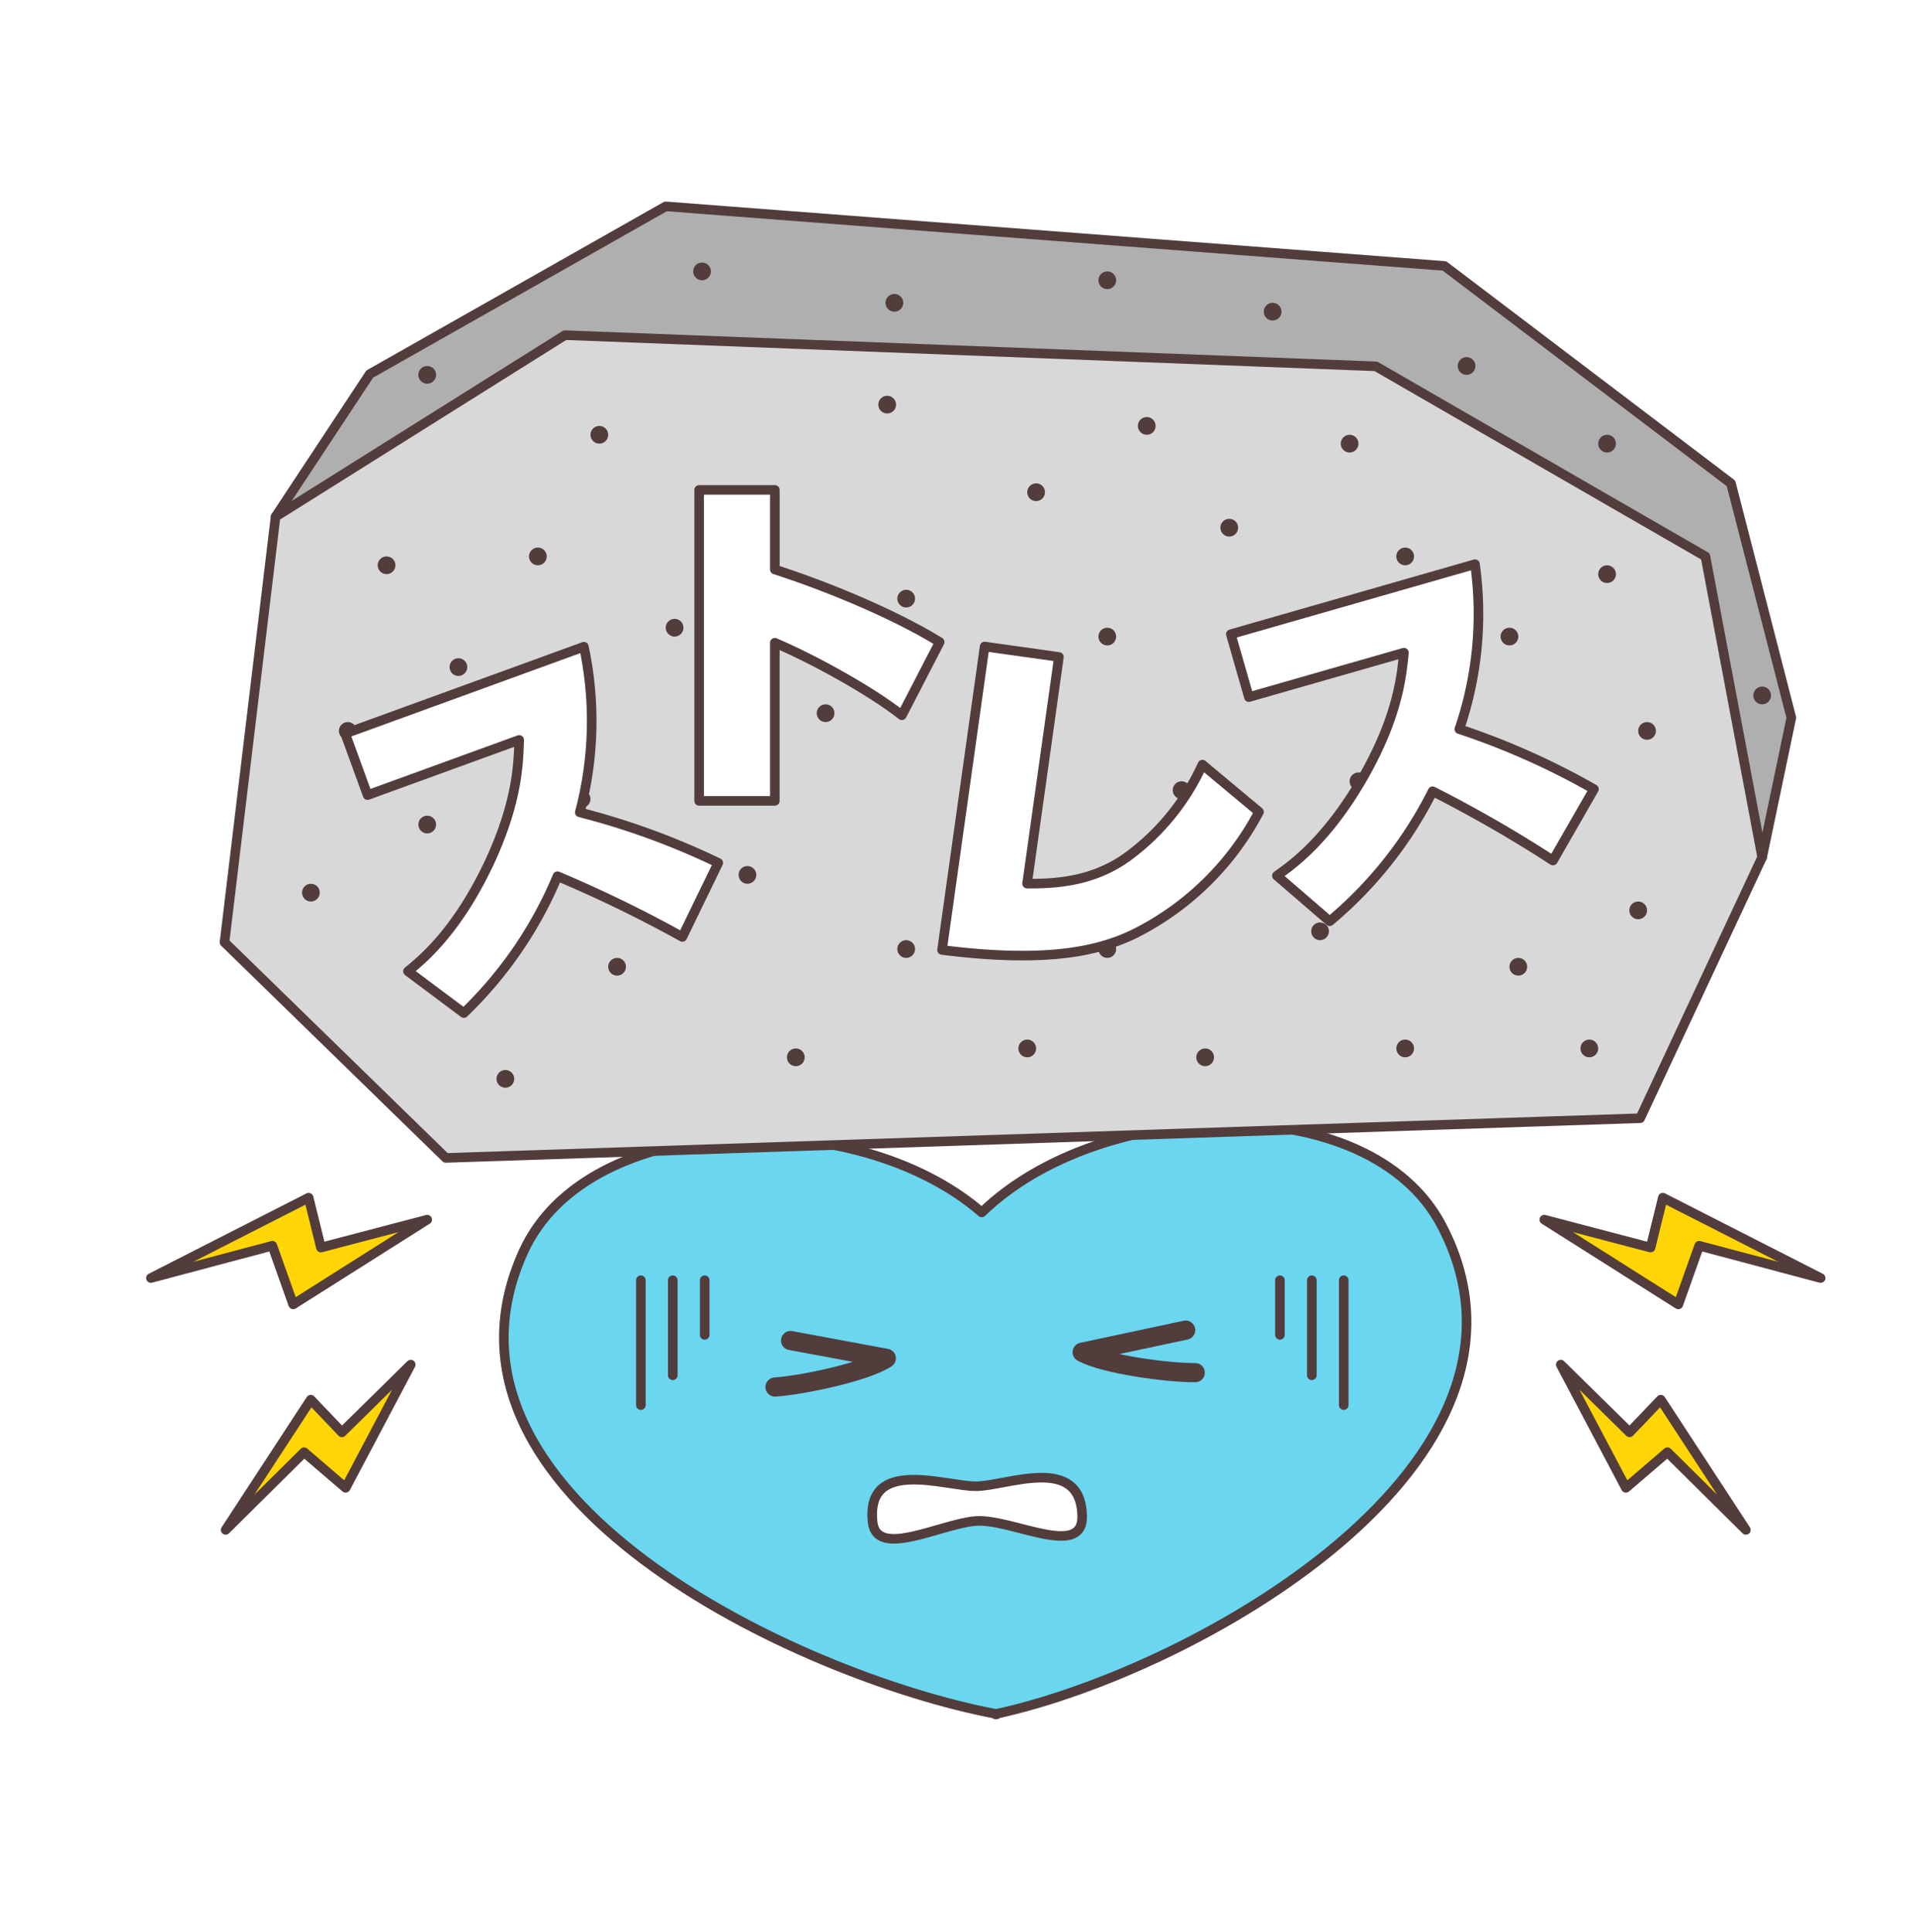
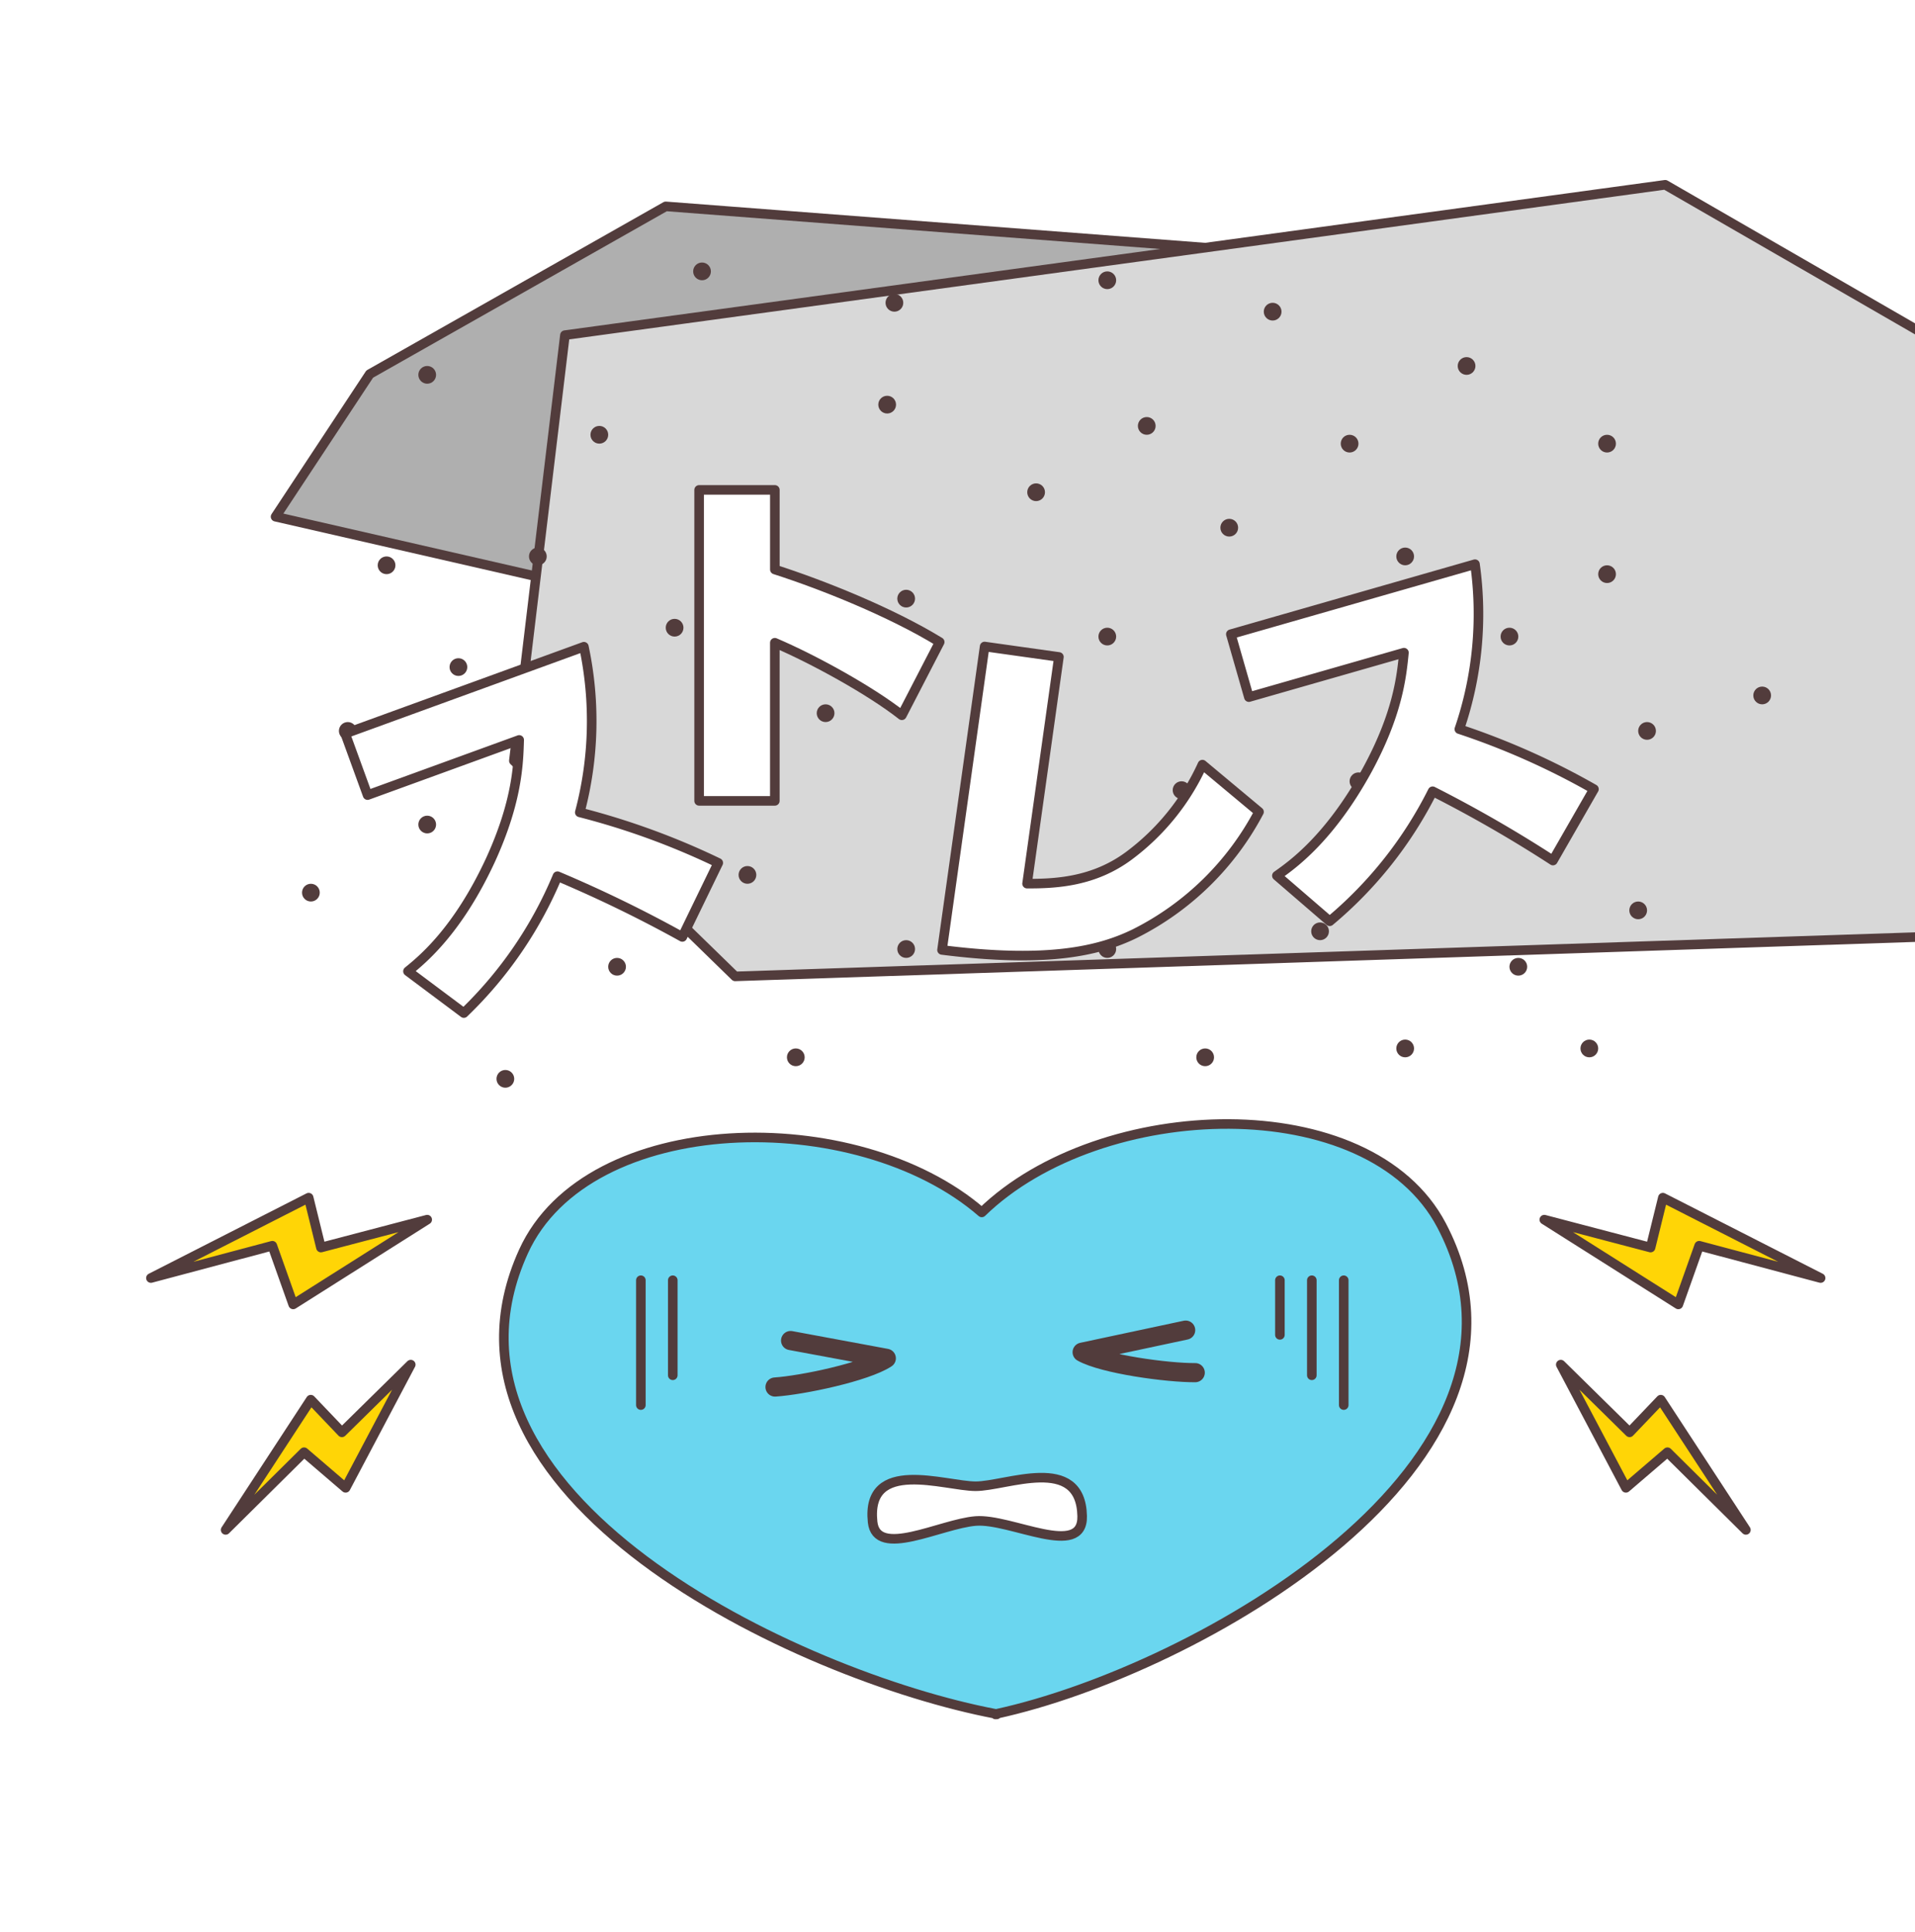
<svg xmlns="http://www.w3.org/2000/svg" width="300" height="302.667" viewBox="0 0 300 302.667">
  <g data-name="アートワーク 50">
    <g data-name="グループ 5644">
      <path data-name="長方形 3007" fill="#fff" d="M0 0h300v302.667H0z" />
      <g data-name="グループ 5640" stroke="#523c3c" stroke-linecap="round" stroke-linejoin="round">
        <path data-name="パス 44456" d="M225.838 191.959c-11.314-21.555-53.415-20.14-72.034-2.038-19.619-17.012-61.733-16.029-71.8 6.135-17.348 38.186 43.081 66.537 73.938 72.408l.007.1.1-.049.1.044v-.1c31.094-6.759 89.182-39.359 69.689-76.5z" fill="#6ad6ef" stroke-width="1.5" />
        <path data-name="パス 44457" d="M187.243 215.022c-4.313.03-14.333-1.32-17.717-3.206l16.218-3.458" fill="none" stroke-width="3" />
        <path data-name="パス 44458" d="M121.413 217.273c4.3-.288 14.2-2.37 17.434-4.5l-14.994-2.783" fill="none" stroke-width="3" />
        <path data-name="パス 44459" d="M136.7 238.412c.6 5.8 10.642.292 16.141-.152s16.844 6 16.688-.778c-.225-9.819-11.9-4.645-16.709-4.667s-17.185-4.555-16.12 5.597z" fill="#fff" stroke-width="1.5" />
        <path data-name="線 4343" fill="#6ad6ef" stroke-width="1.5" d="M200.507 200.544v8.558" />
        <path data-name="線 4344" fill="#6ad6ef" stroke-width="1.5" d="M205.507 200.544v14.889" />
        <path data-name="線 4345" fill="#6ad6ef" stroke-width="1.5" d="M210.507 200.544V220.1" />
-         <path data-name="線 4346" fill="#6ad6ef" stroke-width="1.5" d="M110.396 200.544v8.558" />
        <path data-name="線 4347" fill="#6ad6ef" stroke-width="1.5" d="M105.396 200.544v14.889" />
        <path data-name="線 4348" fill="#6ad6ef" stroke-width="1.5" d="M100.396 200.544V220.1" />
      </g>
      <g data-name="グループ 5642">
        <path data-name="パス 44460" d="M43.169 80.94l14.75-22.34 46.373-26.274 121.992 9.333 44.889 34.063 9.454 36.7-4.57 21.854z" fill="#afafaf" stroke="#523c3c" stroke-linecap="round" stroke-linejoin="round" stroke-width="1.5" />
-         <path data-name="パス 44461" d="M88.5 52.5L43.169 80.94l-8 66.667 34.667 33.778 187.111-6.222 19.111-40.889-8.889-47.111-51.63-29.778z" fill="#d8d8d8" stroke="#523c3c" stroke-linecap="round" stroke-linejoin="round" stroke-width="1.5" />
+         <path data-name="パス 44461" d="M88.5 52.5l-8 66.667 34.667 33.778 187.111-6.222 19.111-40.889-8.889-47.111-51.63-29.778z" fill="#d8d8d8" stroke="#523c3c" stroke-linecap="round" stroke-linejoin="round" stroke-width="1.5" />
        <g data-name="グループ 5641" fill="#523c3c">
          <circle data-name="楕円形 3877" cx="1.389" cy="1.389" r="1.389" transform="translate(92.502 66.718)" />
          <circle data-name="楕円形 3878" cx="1.389" cy="1.389" r="1.389" transform="translate(108.59 41.123)" />
          <circle data-name="楕円形 3879" cx="1.389" cy="1.389" r="1.389" transform="translate(59.169 87.162)" />
          <circle data-name="楕円形 3880" cx="1.389" cy="1.389" r="1.389" transform="translate(82.87 85.773)" />
          <circle data-name="楕円形 3881" cx="1.389" cy="1.389" r="1.389" transform="translate(65.537 57.329)" />
          <circle data-name="楕円形 3882" cx="1.389" cy="1.389" r="1.389" transform="translate(70.426 103.107)" />
          <circle data-name="楕円形 3883" cx="1.389" cy="1.389" r="1.389" transform="translate(53.093 113.107)" />
          <circle data-name="楕円形 3884" cx="1.389" cy="1.389" r="1.389" transform="translate(47.315 138.44)" />
          <circle data-name="楕円形 3885" cx="1.389" cy="1.389" r="1.389" transform="translate(65.537 127.773)" />
          <circle data-name="楕円形 3886" cx="1.389" cy="1.389" r="1.389" transform="translate(66.926 148.662)" />
          <circle data-name="楕円形 3887" cx="1.389" cy="1.389" r="1.389" transform="translate(118.481 77.107)" />
          <circle data-name="楕円形 3888" cx="1.389" cy="1.389" r="1.389" transform="translate(137.593 61.996)" />
          <circle data-name="楕円形 3889" cx="1.389" cy="1.389" r="1.389" transform="translate(138.726 46.044)" />
          <circle data-name="楕円形 3890" cx="1.389" cy="1.389" r="1.389" transform="translate(160.926 75.718)" />
          <circle data-name="楕円形 3891" cx="1.389" cy="1.389" r="1.389" transform="translate(172.077 42.512)" />
          <circle data-name="楕円形 3892" cx="1.389" cy="1.389" r="1.389" transform="translate(178.259 65.329)" />
          <circle data-name="楕円形 3893" cx="1.389" cy="1.389" r="1.389" transform="translate(197.981 47.433)" />
          <circle data-name="楕円形 3894" cx="1.389" cy="1.389" r="1.389" transform="translate(191.183 81.273)" />
          <circle data-name="楕円形 3895" cx="1.389" cy="1.389" r="1.389" transform="translate(218.743 85.773)" />
          <circle data-name="楕円形 3896" cx="1.389" cy="1.389" r="1.389" transform="translate(250.37 88.551)" />
          <circle data-name="楕円形 3897" cx="1.389" cy="1.389" r="1.389" transform="translate(235.079 98.329)" />
          <circle data-name="楕円形 3898" cx="1.389" cy="1.389" r="1.389" transform="translate(250.37 68.107)" />
          <circle data-name="楕円形 3899" cx="1.389" cy="1.389" r="1.389" transform="translate(256.635 113.107)" />
          <circle data-name="楕円形 3900" cx="1.389" cy="1.389" r="1.389" transform="translate(274.669 107.551)" />
          <circle data-name="楕円形 3901" cx="1.389" cy="1.389" r="1.389" transform="translate(237.857 123.773)" />
          <circle data-name="楕円形 3902" cx="1.389" cy="1.389" r="1.389" transform="translate(255.246 141.218)" />
          <circle data-name="楕円形 3903" cx="1.389" cy="1.389" r="1.389" transform="translate(236.468 150.051)" />
          <circle data-name="楕円形 3904" cx="1.389" cy="1.389" r="1.389" transform="translate(77.78 167.607)" />
          <circle data-name="楕円形 3905" cx="1.389" cy="1.389" r="1.389" transform="translate(95.28 150.051)" />
          <circle data-name="楕円形 3906" cx="1.389" cy="1.389" r="1.389" transform="translate(123.28 164.235)" />
          <circle data-name="楕円形 3907" cx="1.389" cy="1.389" r="1.389" transform="translate(140.57 147.273)" />
-           <circle data-name="楕円形 3908" cx="1.389" cy="1.389" r="1.389" transform="translate(159.537 162.846)" />
          <circle data-name="楕円形 3909" cx="1.389" cy="1.389" r="1.389" transform="translate(172.077 147.273)" />
          <circle data-name="楕円形 3910" cx="1.389" cy="1.389" r="1.389" transform="translate(187.41 164.235)" />
          <circle data-name="楕円形 3911" cx="1.389" cy="1.389" r="1.389" transform="translate(205.41 144.496)" />
          <circle data-name="楕円形 3912" cx="1.389" cy="1.389" r="1.389" transform="translate(218.743 162.846)" />
          <circle data-name="楕円形 3913" cx="1.389" cy="1.389" r="1.389" transform="translate(211.426 120.996)" />
          <circle data-name="楕円形 3914" cx="1.389" cy="1.389" r="1.389" transform="translate(197.981 99.718)" />
          <circle data-name="楕円形 3915" cx="1.389" cy="1.389" r="1.389" transform="translate(172.077 98.329)" />
          <circle data-name="楕円形 3916" cx="1.389" cy="1.389" r="1.389" transform="translate(104.293 96.94)" />
          <circle data-name="楕円形 3917" cx="1.389" cy="1.389" r="1.389" transform="translate(115.704 135.662)" />
-           <circle data-name="楕円形 3918" cx="1.389" cy="1.389" r="1.389" transform="translate(89.724 123.773)" />
          <circle data-name="楕円形 3919" cx="1.389" cy="1.389" r="1.389" transform="translate(127.947 110.329)" />
          <circle data-name="楕円形 3920" cx="1.389" cy="1.389" r="1.389" transform="translate(155.629 129.162)" />
          <circle data-name="楕円形 3921" cx="1.389" cy="1.389" r="1.389" transform="translate(183.713 122.385)" />
          <circle data-name="楕円形 3922" cx="1.389" cy="1.389" r="1.389" transform="translate(140.57 92.385)" />
          <circle data-name="楕円形 3923" cx="1.389" cy="1.389" r="1.389" transform="translate(247.593 162.846)" />
          <circle data-name="楕円形 3924" cx="1.389" cy="1.389" r="1.389" transform="translate(210.037 68.107)" />
          <circle data-name="楕円形 3925" cx="1.389" cy="1.389" r="1.389" transform="translate(228.362 55.94)" />
        </g>
      </g>
      <path data-name="パス 44463" d="M241.928 191.053l16.648 4.371 1.924-7.815 24.711 12.591-19.019-5.062-3.267 9.194z" fill="#ffd506" stroke="#523c3c" stroke-linecap="round" stroke-linejoin="round" stroke-width="1.5" />
      <path data-name="パス 44464" d="M244.508 213.762l10.782 10.608 4.882-5.117 13.335 20.4-12.288-12.171-6.509 5.582z" fill="#ffd506" stroke="#523c3c" stroke-linecap="round" stroke-linejoin="round" stroke-width="1.5" />
      <path data-name="パス 44465" d="M66.926 191.053l-16.648 4.371-1.924-7.815L23.643 200.2l19.019-5.062 3.267 9.194z" fill="#ffd506" stroke="#523c3c" stroke-linecap="round" stroke-linejoin="round" stroke-width="1.5" />
      <path data-name="パス 44466" d="M64.347 213.762L53.565 224.37l-4.882-5.117-13.335 20.4 12.288-12.171 6.509 5.582z" fill="#ffd506" stroke="#523c3c" stroke-linecap="round" stroke-linejoin="round" stroke-width="1.5" />
      <g data-name="グループ 5643" fill="#fff" stroke="#523c3c" stroke-linecap="round" stroke-linejoin="round" stroke-width="1.5">
        <path data-name="パス 44467" d="M63.912 152.147c2.23-1.814 7.787-6.314 12.936-17.446 4.2-9.2 4.376-15.039 4.485-18.793l-23.748 8.641-3.506-9.634 37.392-13.607a55.865 55.865 0 01-.643 25.946 116.3 116.3 0 0121.692 7.912l-5.627 11.6a203.786 203.786 0 00-19.561-9.513 63.687 63.687 0 01-14.668 21.438z" />
        <path data-name="パス 44468" d="M121.387 76.742v12.469c7.427 2.383 18.123 6.651 25.826 11.362l-5.93 11.471c-4.932-3.88-13.91-8.811-19.9-11.361v24.772h-11.86V76.742z" />
        <path data-name="パス 44469" d="M160.9 138.419c4.476.013 10.393-.276 15.886-4.318a36.753 36.753 0 0011.582-14.324l8.867 7.4a44.575 44.575 0 01-19.409 19.047c-5.59 2.74-13.7 4.681-30.249 2.581l6.673-47.531 11.636 1.634z" />
        <path data-name="パス 44470" d="M200.035 137.174c2.35-1.654 8.208-5.755 14.119-16.5 4.833-8.88 5.414-14.7 5.784-18.433l-24.291 6.959-2.826-9.854 38.247-10.967a55.871 55.871 0 01-2.449 25.837 116.291 116.291 0 0121.086 9.4l-6.422 11.184a203.449 203.449 0 00-18.849-10.852 63.7 63.7 0 01-16.126 20.362z" />
      </g>
    </g>
  </g>
</svg>